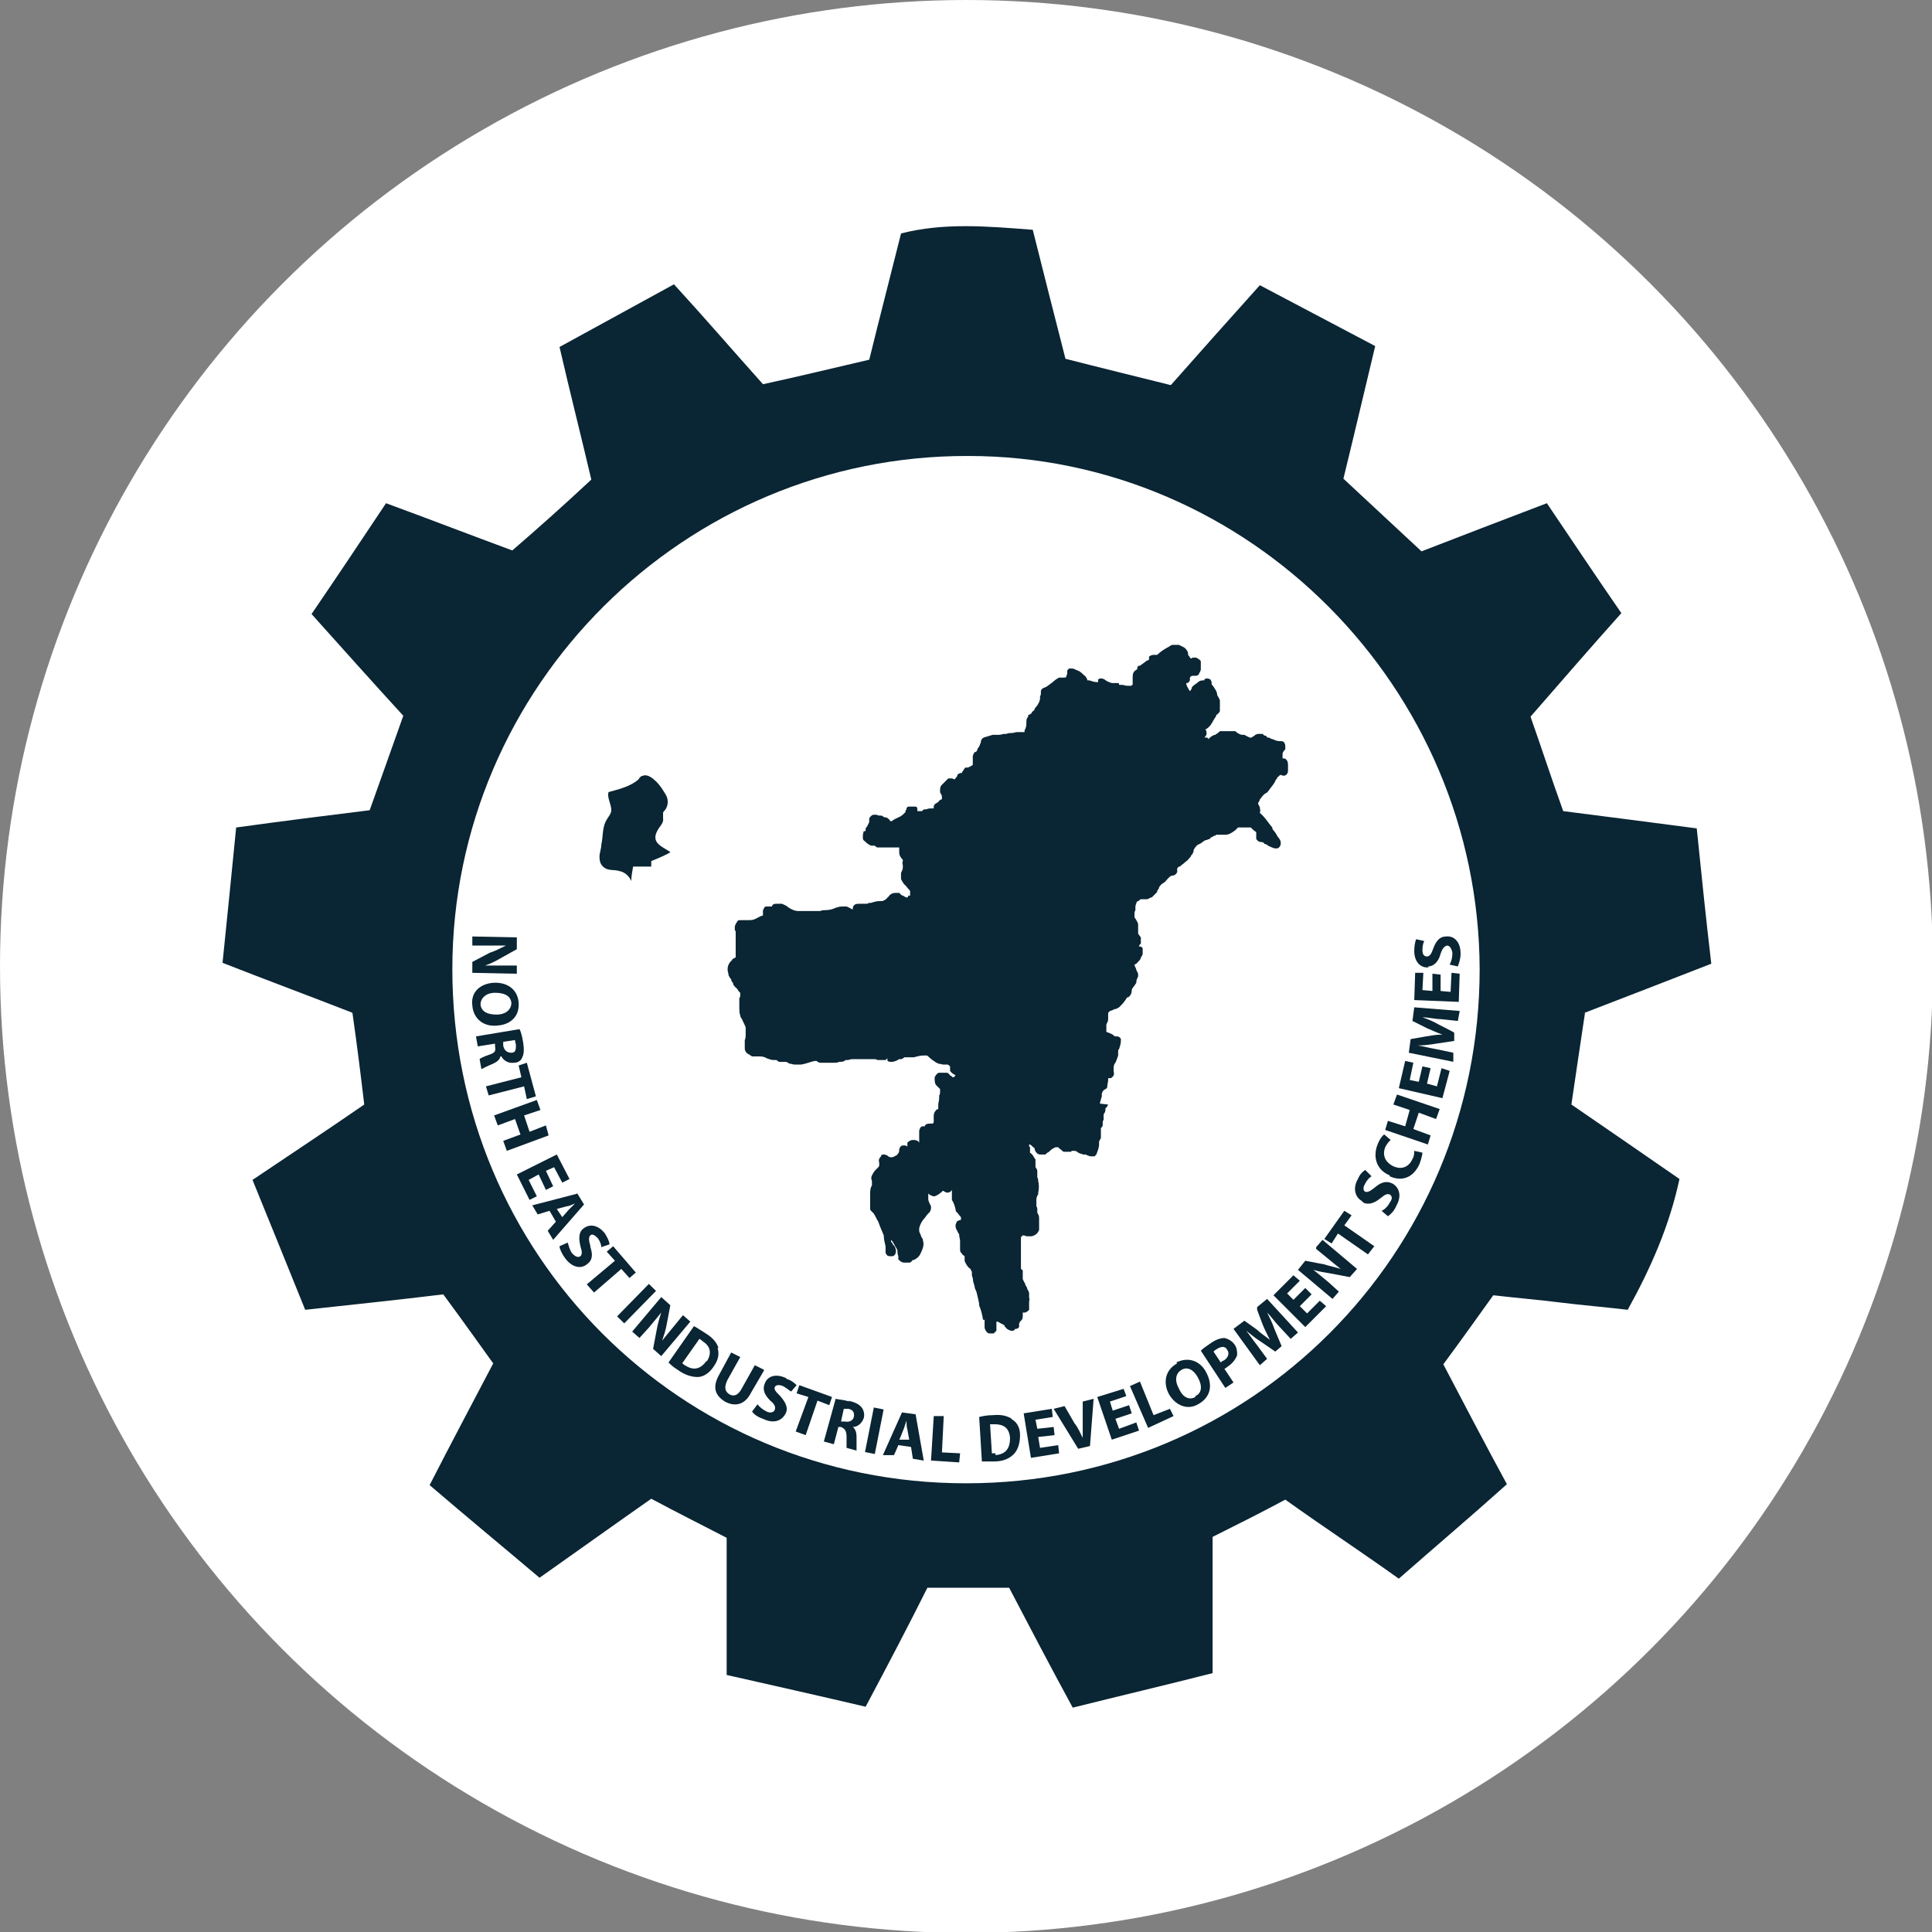
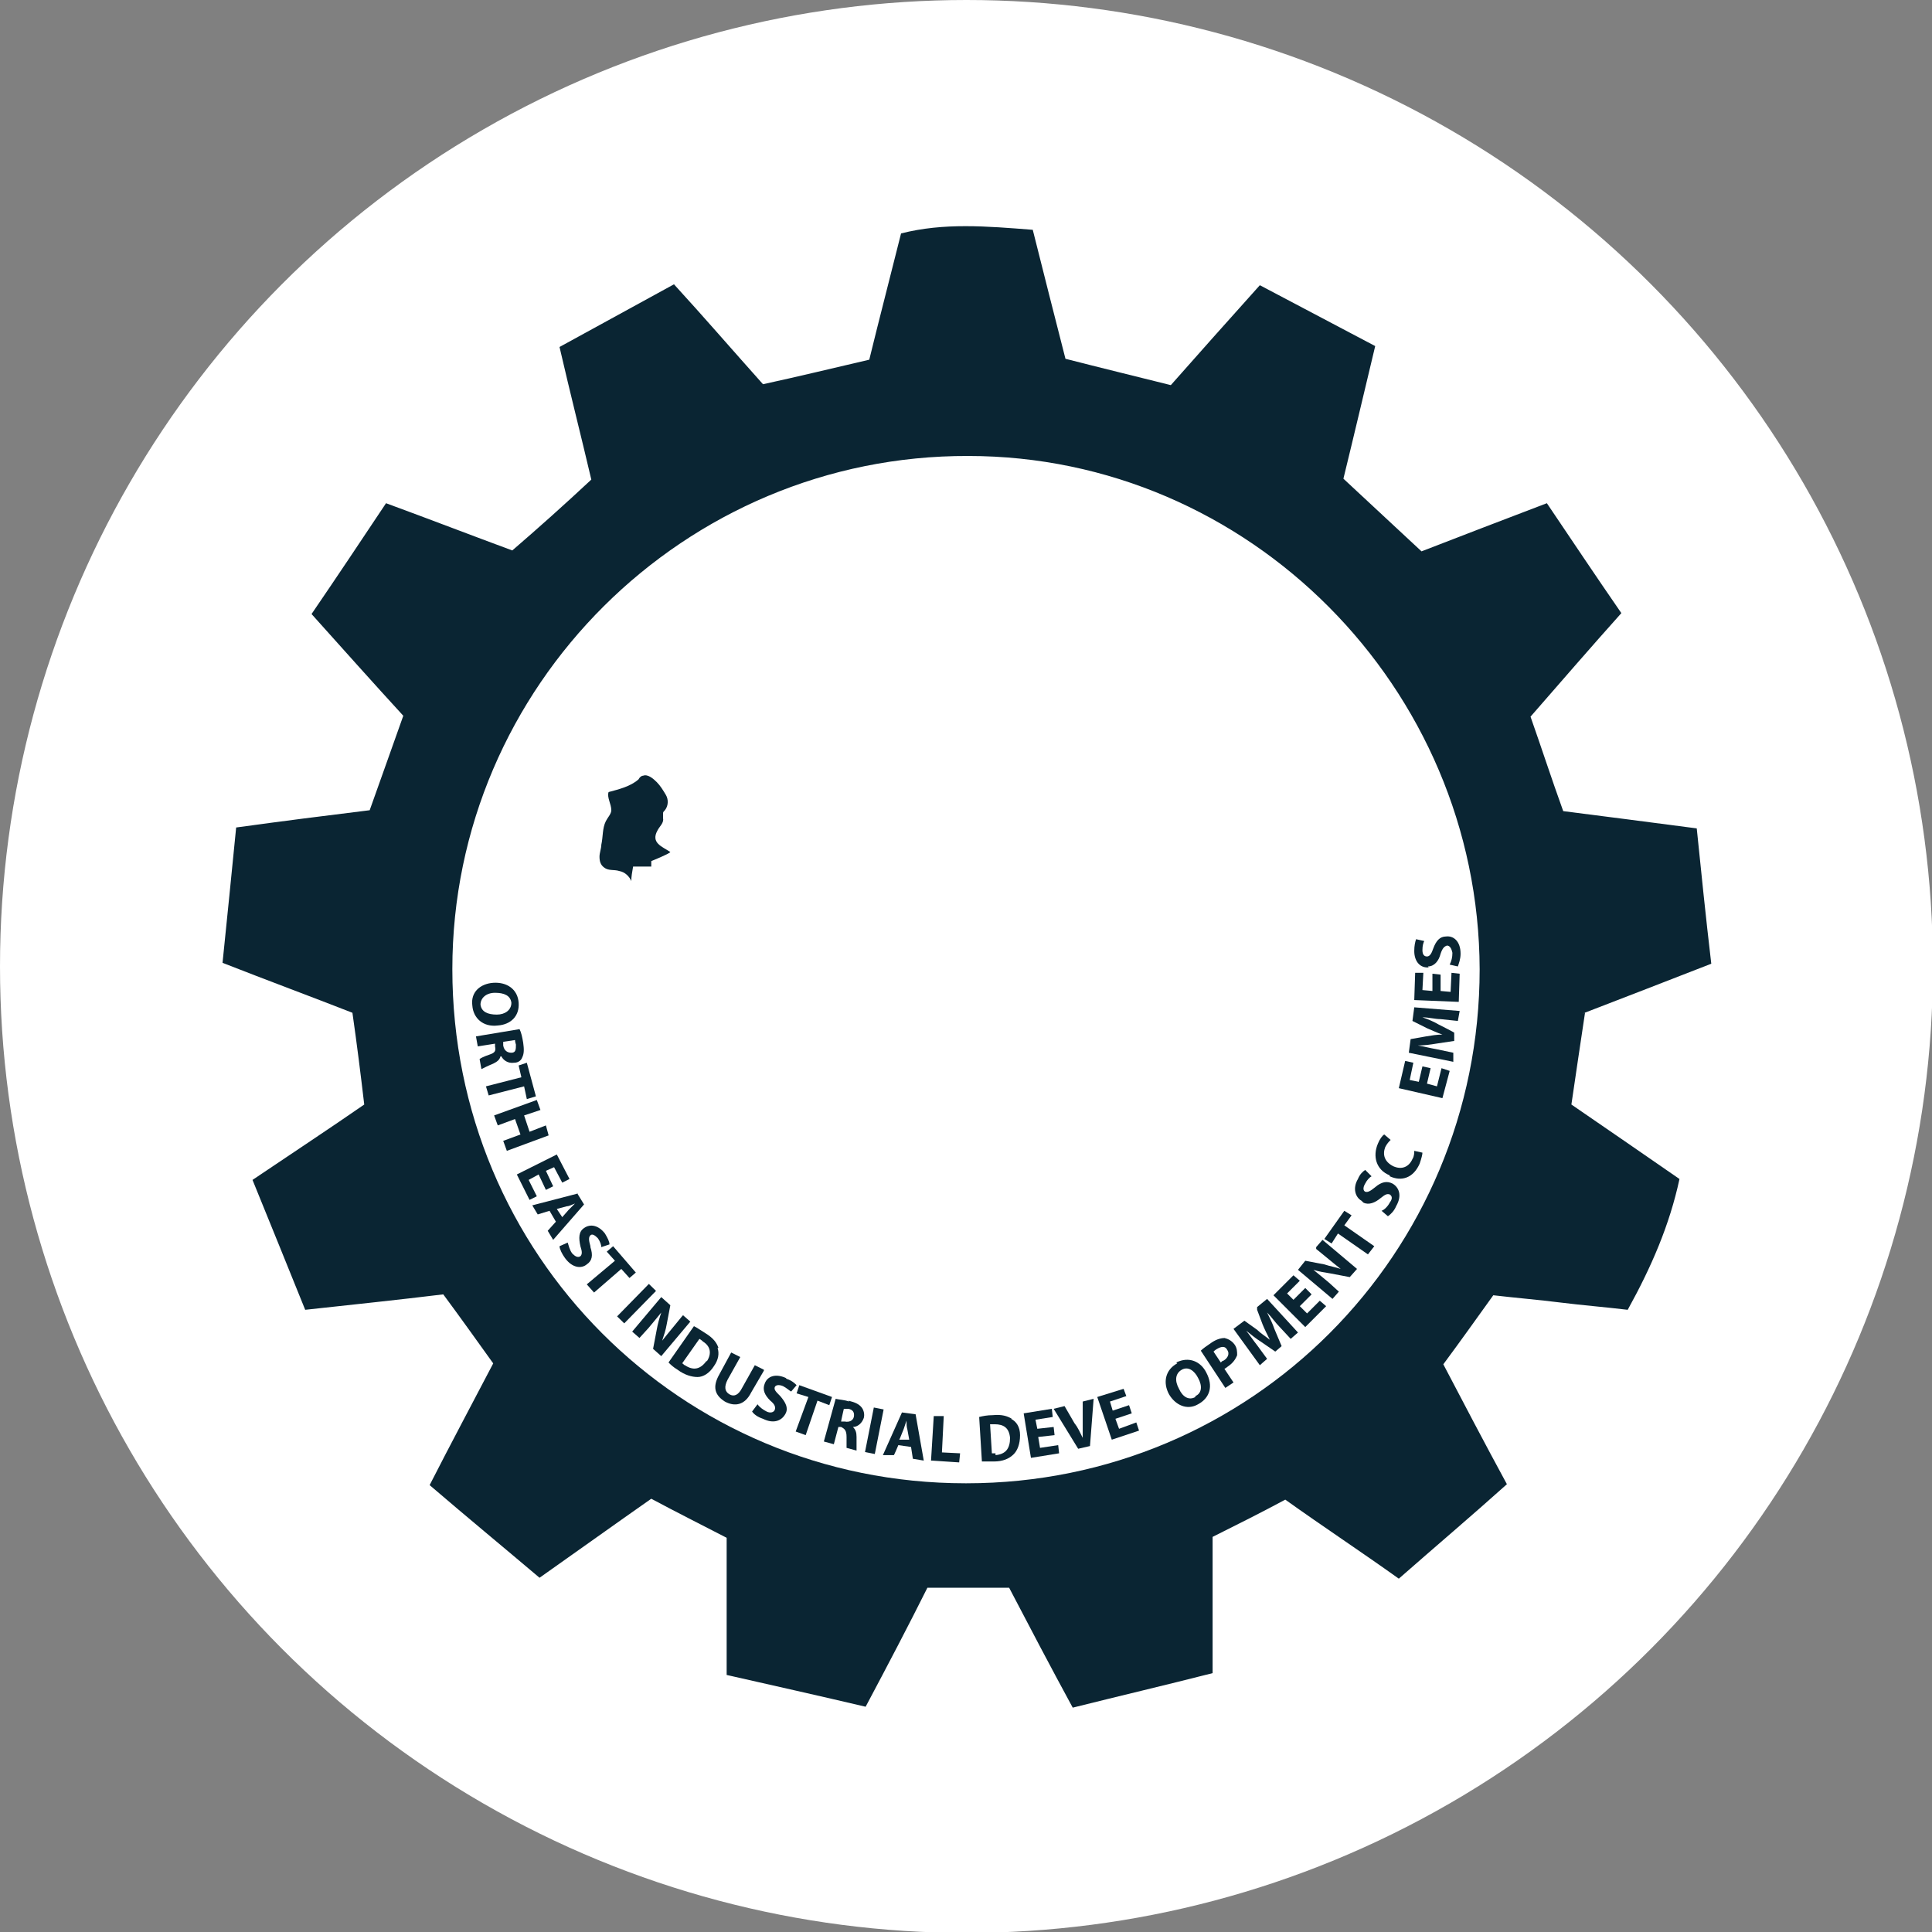
<svg xmlns="http://www.w3.org/2000/svg" id="Layer_2" version="1.1" viewBox="0 0 212.7 212.7">
  <rect x="0" y="0" width="212.7" height="212.7" fill="#808080" stroke="none" />
  <defs>
    <style>
      .st0 {
        fill: #fff;
      }

      .st1 {
        fill: #0a2533;
      }
    </style>
  </defs>
  <circle class="st0" cx="106.4" cy="106.4" r="106.4" />
  <g>
    <path class="st1" d="M174.2,111.6c4.7-1.8,9.3-3.6,14.2-5.5-.6-5.1-1.1-10-1.6-14.9-5.3-.7-10-1.3-14.7-1.9-1.3-3.6-2.4-7-3.6-10.4,3.4-3.9,6.6-7.6,10-11.4-2.9-4.2-5.5-8.1-8.2-12.1-5,1.9-9.4,3.6-13.8,5.3-3-2.8-5.7-5.3-8.6-8,1.2-4.9,2.3-9.6,3.5-14.6l-12.7-6.7c-3.6,4-6.7,7.5-9.8,11-4-1-7.7-1.9-11.6-2.9-1.2-4.7-2.4-9.4-3.6-14.2-5.1-.4-9.8-.8-14.5.4-1.2,4.8-2.4,9.4-3.5,13.9-4.3,1-8,1.9-11.7,2.7-3.4-3.8-6.5-7.4-9.8-11-4.4,2.4-8.4,4.6-12.6,6.9,1.2,5.2,2.4,9.9,3.5,14.6-3,2.8-5.8,5.3-8.7,7.8-4.6-1.7-9-3.4-13.9-5.2-2.8,4.2-5.4,8.1-8.2,12.2,3.5,3.9,6.8,7.6,10.1,11.2-1.3,3.7-2.5,7-3.7,10.4-4.9.6-9.6,1.2-14.7,1.9-.5,5.1-1,10-1.5,14.9,5.1,2,9.7,3.7,14.3,5.5.5,3.5.9,6.7,1.3,10.1-3.9,2.7-7.7,5.2-12.3,8.3,2,4.9,3.9,9.6,5.8,14.3,5.5-.6,10.3-1.1,15.2-1.7,2,2.7,3.7,5.1,5.5,7.6-2.3,4.4-4.6,8.7-7,13.4,4.2,3.6,8.2,6.9,12.1,10.2,4.4-3.1,8.3-5.9,12.3-8.7,2.8,1.5,5.4,2.8,8.3,4.3v15.1c5.3,1.2,10.2,2.3,15.3,3.5,2.5-4.7,4.7-8.9,6.8-13.1h9c2.3,4.4,4.5,8.6,7,13.2,5.2-1.3,10.3-2.5,15.4-3.8v-15c2.8-1.4,5.4-2.7,8-4.1,4.2,3,8.3,5.7,12.5,8.7,4.1-3.6,8-6.9,11.9-10.4-2.5-4.6-4.8-9-7-13.2,2-2.7,3.7-5.1,5.5-7.6,2.6.3,5,.5,7.4.8,2.4.3,4.9.5,7.4.8,2.6-4.7,4.6-9.3,5.7-14.4-4.2-2.9-8.1-5.6-11.9-8.2.5-3.5,1-6.7,1.5-10.1ZM106.3,163.3c-31.4,0-56.5-25.2-56.5-56.6,0-31.2,25.6-56.6,56.8-56.5,30.9,0,56.2,25.5,56.3,56.5,0,31.4-25.2,56.6-56.5,56.6Z" />
-     <path class="st1" d="M121.1,121.5s0,0,0-.1l.2-.7v-.3c.1-.3.2-.4.4-.5.1,0,.2-.2.2-.2,0,0,0,0,0,0,0,0,0,0,0-.1,0-.2.1-.5.1-.7,0,0,0-.1,0-.2,0,0,0,0,0,0,0,0,.1,0,.2,0,.1,0,.2,0,.2-.1,0,0,0,0,0,0,0,0,.1,0,.2-.2.1-.2,0-.4,0-.5,0,0,0,0,0-.2,0-.2,0-.5.2-.7.1-.2.2-.5.3-.8,0-.1,0-.3,0-.4h0c0-.2,0-.2.1-.3,0,0,0,0,0,0,.1-.3.2-.6.2-.9,0,0,0-.2,0-.2,0-.1-.2-.3-.4-.3,0,0-.1,0-.2,0-.1,0-.2-.1-.3-.2-.2-.1-.4-.2-.7-.3,0,0,0,0,0,0,0,0,0-.1,0-.2,0-.1,0-.2,0-.3,0,0,0,0,0-.1,0,0,0-.1,0-.2.1-.2.2-.4.2-.6,0-.2,0-.5,0-.7,0,0,.1-.1.2-.2.1,0,.3-.1.5-.2.2,0,.3-.1.5-.2,0,0,0,0,.1-.1,0,0,.1-.1.2-.2.2-.2.4-.5.6-.8,0,0,0,0,.1,0,.3-.2.4-.5.4-.8,0-.2.2-.3.5-.8,0,0,0,0,0-.1,0-.2.1-.4.2-.6,0,0,0-.1,0-.2,0-.2-.1-.3-.2-.5,0-.2-.2-.4-.2-.6,0,0,0,0,0,0h0s0,0,0,0c0,0,0,0,.2-.1.2-.2.4-.4.5-.6,0,0,0,0,0-.1.1-.1.2-.3.2-.4h0c0-.2,0-.5,0-.6,0,0,0,0,0,0-.1-.2-.3-.2-.4-.2h0s0,0,0,0c0,0,0,0,0,0,0,0,0-.2.2-.3h0c0-.2,0-.3,0-.5v-.2c-.1-.1-.2-.3-.3-.4,0,0,0-.1,0-.2,0-.3,0-.5,0-.7,0,0,0,0,0-.1,0-.2-.1-.3-.2-.5,0,0-.1-.2-.2-.3h0c0-.2,0-.3,0-.5h0c0-.1.1-.3.1-.3,0,0,0-.1,0-.2,0-.2,0-.4.1-.5,0,0,0,0,0-.1,0,0,.1-.2.2-.2.1,0,.2-.2.3-.2h0s0,0,0,0c0,0,0,0,0,0,0,0,.2,0,.3,0,0,0,.1,0,.2,0,.2,0,.3,0,.4-.1,0,0,.1,0,.2-.1,0,0,0,0,.1,0,.2-.2.4-.4.6-.6,0,0,0,0,0-.1,0-.1.2-.2.2-.4.1-.2.3-.4.5-.5.2-.1.3-.3.5-.5.2-.2.3-.3.5-.3.1,0,.4-.1.5-.4,0,0,0,0,0-.1v-.3c0,0,.1-.1.1-.1,0,0,0,0,.1-.1h.1c.2-.2.4-.3.6-.5.3-.2.4-.4.6-.6,0-.1.1-.2.2-.3,0,0,0-.1.1-.2,0,0,0,0,0-.1,0,0,0-.1,0-.1.2-.4.4-.6.7-.7.2-.1.4-.3.6-.4,0,0,.2,0,.3-.1.1,0,.2,0,.3-.2.1,0,.2-.1.4-.2h.1c0,0,.1-.1.1-.1h0c.2,0,.4,0,.6,0h0c0,0,.1,0,.2,0,0,0,.1,0,.2,0,.4,0,.7-.2,1.1-.5,0,0,0,0,.1-.1l.2-.2h0c0,0,0,0,0,0h.3c.3,0,.6,0,.9,0,0,0,0,0,.1,0h.1c.2.2.4.4.6.5,0,0,0,.1,0,.2,0,.1,0,.3,0,.5,0,.1.1.2.2.3,0,0,.2.1.3.1.1,0,.3,0,.4.2.1,0,.3.1.4.2h0c.2.1.4.2.7.3,0,0,0,0,0,0,0,0,0,0,.1,0,0,0,0,0,0,0,0,0,.1,0,.2,0,.2,0,.4-.3.4-.5,0-.2,0-.4-.2-.6h0c0-.1-.2-.2-.2-.3-.1-.2-.3-.5-.5-.7h0c0-.2-.1-.3-.2-.4-.4-.5-.7-1-1.2-1.4,0-.1.1-.3,0-.5,0,0,0,0,0-.1,0,0,0,0,0,0,0,0,0-.1-.1-.2,0,0,0-.1-.1-.2h0c0,0,0,0,0,0,0-.2.2-.3.2-.5,0,0,0,0,0,0,0,0,0,0,.1-.1h0c.2-.3.4-.5.6-.6.1,0,.2-.2.3-.3.2-.3.5-.6.7-1,0-.1.1-.2.2-.3h0c0,0,0-.1,0-.1,0,0,.2-.1.2-.2,0,0,.1,0,.2-.1h0c0,0,.2.1.3.1s0,0,.1,0c.4-.1.4-.5.4-.6v-.2s0,0,0,0c0-.2,0-.3,0-.4,0-.3-.1-.6-.4-.7,0,0,0,0,0,0,0,0,0,0,0,0h0c0,0-.1,0-.2,0,0,0,0-.2,0-.3h0c0-.1,0-.1,0-.2,0-.2.2-.4.3-.5,0,0,0-.2,0-.3,0-.1,0-.3-.1-.4,0-.1-.2-.2-.3-.2-.3,0-.6,0-.9-.2-.2,0-.3-.1-.5-.2h-.2c0-.1-.1-.2-.2-.2-.1,0-.2-.1-.3-.2-.1,0-.2,0-.3,0-.2,0-.3,0-.5.1,0,0,0,0-.1.1,0,0-.2.1-.3.2,0,0,0,0-.1,0s0,0-.1,0c0,0,0,0,0,0,0,0-.1,0-.2-.1,0,0,0,0,0,0-.1,0-.2-.1-.4-.2,0,0,0,0,0,0,0,0,0,0-.1,0h-.2c0,0,0,0,0,0q-.4-.1-.7-.4s0,0-.1,0h0s0,0-.1,0c0,0-.1,0-.2,0-.2,0-.4,0-.7,0s-.3,0-.4,0c0,0-.1,0-.2,0,0,0,0,0,0,0,0,0,0,0-.1.1-.1.1-.3.2-.4.3-.2,0-.5.2-.7.4,0,0,0,0,0,.1,0,0,0,0,0,0,0,0,0,0,0,0h0c0,0-.1-.1-.2-.2,0,0-.2,0-.3,0,0,0,0,0,0,0,.2-.2.3-.4.2-.7,0,0,0-.1-.1-.2h0c.3-.1.5-.4.6-.5,0,0,.1-.2.2-.3,0,0,0-.1.1-.2.1-.2.2-.3.3-.5,0,0,0,0,0-.1,0,0,0,0,0,0,.1,0,.3-.2.4-.4,0,0,0,0,0,0h0c0-.2,0-.2,0-.3,0-.2,0-.4,0-.6,0,0,0,0,0,0,0,0,0-.1,0-.2,0-.1,0-.2-.1-.3,0,0,0-.1-.1-.2,0,0,0,0,0,0,0,0-.1-.2-.1-.2,0-.4-.3-.7-.4-.9,0,0-.1-.2-.2-.2h0c0,0,0-.1,0-.1,0-.1,0-.3-.1-.4,0-.1-.2-.2-.4-.2s0,0,0,0c-.1,0-.2,0-.3.1h0s0,.1,0,.1c-.2,0-.5,0-.7.2-.2.2-.5.3-.7.6,0,0,0,0,0,0,0,0,0,0,0,.1,0,0-.1.2-.2.3,0,0,0,0,0,0-.1-.2-.3-.4-.4-.8,0,0,0,0,0-.1,0,0,0,0,0,0h.1c.1,0,.2-.1.3-.3h0c0-.1,0-.3,0-.3,0,0,.1-.2.3-.2,0,0,.1,0,.2,0h0s.1,0,.1,0h0c.1,0,.3,0,.4-.2,0-.1.2-.3.2-.5,0,0,0,0,0-.1,0-.3,0-.4,0-.7,0-.1,0-.2-.2-.3,0,0-.2-.2-.4-.2s-.2,0-.3,0c0,0,0,0,0,0,0,0,0,0,0,0h0c0,0-.1.1-.2.1-.1-.1-.2-.3-.3-.4,0,0,0,0,0-.1,0,0,0,0,0,0,0-.3-.2-.5-.4-.7,0,0,0,0,0,0-.2-.1-.4-.2-.6-.3-.1,0-.2,0-.4,0s-.2,0-.3,0h0c-.1,0-.3.1-.4.2-.4.2-.9.5-1.3.9,0,0,0,0-.1,0h0c0,0-.2,0-.3,0,0,0-.3,0-.5.2,0,0,0,0,0,.1,0,0,0,.1,0,.2,0,0,0,0-.1.1-.2,0-.3.2-.5.3h0c-.1.1-.3.2-.4.3h-.2c0,.1-.1.2-.1.2v.2c-.1,0-.3.2-.3.2-.2.2-.2.5-.2.7,0,.1,0,.2,0,.3h0c0,.2,0,.3,0,.5,0,0,0,0,0,0,0,0,0,0-.1,0h0c0,0,0,.1,0,.1,0,0,0,0-.1,0,0,0-.1,0-.1,0,0,0-.1,0-.2,0,0,0,0,0-.1,0-.2,0-.4-.1-.6-.1h0s-.1,0-.1,0c0,0-.1,0-.2,0,0,0,0,0,0-.1h0c0,0,0-.1-.1-.1-.1,0-.2,0-.4,0s-.2,0-.3,0h0c-.3-.1-.6-.2-.8-.4,0,0,0,0,0,0,0,0-.1,0-.2-.1,0,0-.2,0-.2,0s0,0,0,0h0c-.1,0-.3,0-.3.2h0c0,0,0,.1,0,.2,0,0,0,0-.1,0-.3,0-.6-.1-.9-.2h-.2c0,0,0-.1,0-.1h0c-.1-.2-.2-.4-.4-.5-.2-.2-.4-.4-.7-.5-.1,0-.3-.2-.6-.2h0c-.1,0-.2,0-.3,0h0s0,0,0,0c0,0-.1.1-.2.2,0,0,0,.1,0,.2,0,.1,0,.3-.1.4,0,.1,0,.2-.2.2,0,0-.2,0-.3,0h-.1c0,0-.1,0-.2,0-.2.1-.5.3-.7.5-.3.2-.6.5-.9.6,0,0-.1,0-.2.1,0,0,0,0,0,0,0,0-.2.1-.2.3h0c0,.3,0,.4-.1.6,0,.1,0,.2,0,.3h0c-.1.4-.3.7-.5.9,0,0-.1.1-.1.2,0,.1-.2.2-.3.3h0c0,.2-.2.2-.3.3h-.1c0,.1,0,.2,0,.2-.2.2-.2.4-.2.6,0,.3,0,.6-.2.9,0,0,0,.1,0,.2-.1,0-.2,0-.3,0-.2,0-.4,0-.5,0-.2,0-.4.1-.6.1s0,0,0,0c0,0,0,0,0,0-.2,0-.4,0-.6.1h0c0,0-.1,0-.2,0-.2,0-.4.1-.6.1h0c0,0-.1,0-.2,0s-.2,0-.2,0c0,0-.2,0-.3,0h0c-.3.1-.7.2-1,.3,0,0,0,0,0,0-.2.1-.3.3-.3.4,0,.1,0,.2-.1.3,0,.2-.2.4-.3.6,0,.2-.1.2-.2.3,0,0,0,0-.1,0h0c-.1.2-.2.3-.2.5,0,0,0,0,0,.1h0c0,.2,0,.3,0,.5,0,0,0,.2,0,.3-.2.2-.4.2-.5.3,0,0-.2,0-.2,0h0c0,0-.2,0-.2.1h0c0,0-.2.3-.2.3,0,0-.1.1-.1.2,0,0,0,0,0,0,0,0,0,0,0,0,0,0,0,0,0,0h0c-.1,0-.3,0-.5.2,0,0,0,0,0,0,0,0,0,0,0,.1,0,.1-.2.2-.2.3,0,0,0,0-.1.1,0,0,0,0,0,0h0c-.1,0-.2-.1-.3-.1s-.2,0-.3,0c0,0,0,0-.1,0l-.2.2c-.2.2-.4.4-.5.5-.2.2-.2.4-.2.6,0,0,0,0,0,.1h0c0,0,0,.1,0,.1,0,.1.2.3.2.5,0,.1,0,.2,0,.3,0,0,0,0,0,0,0,0,0,0,0,0-.1,0-.3.1-.4.3,0,0-.2.1-.3.2h-.1c0,.1,0,.2-.1.2h0c0,0,0,.1,0,.2,0,0,0,.1,0,.1,0,0,0,0,0,0,0,0-.1,0-.2,0,0,0,0,0,0,0-.2,0-.4,0-.6.1,0,0-.1,0-.2,0-.1,0-.2.1-.3.2,0,0-.2,0-.3,0s-.1,0-.2,0c0,0,0-.1,0-.2h0c0-.2-.1-.3-.2-.3-.1,0-.3,0-.4,0s-.3,0-.4,0c0,0-.1,0-.2.2h0c0,.1,0,.2-.1.2,0,0,0,0,0,.1,0,0,0,0,0,.1,0,0,0,0,0,0h0c-.2.2-.4.4-.6.5-.4.2-.7.3-.9.5,0,0,0,0,0,0h0s0,0,0,0c-.1,0-.2,0-.2,0,0,0,0,0,0,0,0-.1-.2-.3-.4-.4,0,0,0,0,0,0,0,0,0,0-.1,0-.1,0-.3-.1-.4-.2-.2,0-.4,0-.6-.1,0,0-.1,0-.2,0,0,0,0,0-.1,0-.2,0-.4.2-.5.4,0,0,0,.1,0,.2,0,0,0,.2,0,.2,0,0,0,0,0,0-.1.2-.2.5-.4.7v.3c-.1,0-.2,0-.2,0,0,0-.1.3-.1.5,0,0,0,0,0,.1h0c0,0,0,.1,0,.2,0,0,0,.2.2.3.1.1.3.3.5.4,0,0,.2.1.2.1h0s0,0,.2,0,0,0,.1,0h.1s0,0,0,0c0,0,.2.2.3.2,0,0,0,0,0,0,0,0,.2,0,.3,0s.2,0,.3,0c0,0,.2,0,.3,0,.2,0,.5,0,.7,0,0,0,0,0,0,0,.1,0,.3,0,.4,0s.2,0,.2,0c0,0,.2,0,.2,0,0,0,0,0,0,0,0,0,0,0,0,0,0,.1,0,.3,0,.4h0c0,.2,0,.5.2.7,0,.1.2.2.2.3,0,0,0,0,0,0,0,0,0,0,0,.1-.1.2,0,.4,0,.5,0,0,0,.1,0,.2,0,.2-.1.4-.2.6,0,.2,0,.4,0,.6,0,.2.2.4.3.6,0,0,.2.2.3.3.1.2.3.3.4.5,0,0,0,0,0,0,0,0,0,0,0,0,0,0,0,.1,0,.2,0,0,0,.1,0,.2,0,0,0,0,0,.1,0,0,0,0,0,0,0,0,0,0,0,0h-.2c0,.2-.1.2-.2.2,0,0,0,0,0,0-.1,0-.2-.1-.4-.2,0,0-.1,0-.2-.1h0c0,0-.1-.1-.2-.2-.1,0-.3,0-.4,0-.3,0-.5.1-.7.3,0,0-.1.2-.2.2,0,.1-.2.2-.3.3,0,0-.1,0-.2.1h0s0,0,0,0c-.1,0-.2,0-.3,0-.4,0-.7.1-1,.2-.2,0-.3,0-.4.1h0c-.2,0-.3,0-.5,0-.1,0-.2,0-.3,0,0,0-.1,0-.2,0-.3,0-.5.1-.6.4,0,0,0,0,0,.1,0,0,0,0,0,.1,0,0,0,0-.1,0,0,0,0,0,0,0s0,0,0,0c-.2-.1-.3-.2-.6-.3,0,0,0,0,0,0h0c0,0-.1,0-.2,0,0,0-.1,0-.2,0-.2,0-.4,0-.6.1,0,0,0,0,0,0,0,0,0,0-.1,0-.4.2-.8.3-1.2.3h0c-.2,0-.4,0-.6.1-.2,0-.4,0-.6,0-.1,0-.3,0-.4,0-.2,0-.3,0-.5,0,0,0-.2,0-.2,0s-.1,0-.2,0c0,0-.1,0-.2,0,0,0-.2,0-.3,0-.4,0-.8-.2-1.1-.4-.2-.2-.5-.3-.7-.4,0,0-.1,0-.2,0s0,0,0,0c0,0-.1,0-.2,0-.1,0-.2,0-.3,0,0,0,0,0,0,0-.2,0-.4.1-.4.3,0,0,0,0,0,0-.1,0-.2,0-.3,0,0,0-.1,0-.2,0h-.1s0,0,0,0c-.1,0-.2,0-.3.2,0,0,0,0,0,0,0,0,0,.1-.1.2,0,.1,0,.2,0,.4,0,0,0,.1,0,.2-.2,0-.5.2-.7.3-.4.2-.5.2-.9.2s-.1,0-.2,0h-.1c-.1,0-.3,0-.4,0h0c0,0-.2,0-.2,0,0,0,0,0,0,0-.1,0-.2,0-.3.1h0c-.1.2-.3.4-.3.7,0,0,0,.1,0,.2,0,0,0,.2.1.2,0,0,0,0,0,.1v.2c0,.1,0,.3,0,.4,0,0,0,.2,0,.3,0,0,0,.2,0,.3,0,0,0,.1,0,.2,0,.4,0,.7,0,1.1,0,0,0,0,0,.1h0c0,.1,0,.2,0,.2,0,0,0,0-.2.1,0,0-.2.1-.2.2,0,0-.1.1-.2.2-.4.5-.3,1-.2,1.3h0c0,.1,0,.2.1.3,0,.1.1.2.2.3h0c0,.2.1.3.2.4,0,.3.3.5.5.7,0,0,0,0,0,0,0,0,0,0,0,0,0,.1.2.3.3.4,0,0,0,0,0,0,0,0,0,0,0,0,0,0,0,.2,0,.3,0,0,0,.2-.1.3,0,0,0,.1,0,.2,0,0,0,0,0,.1,0,.1,0,.2,0,.3,0,.1,0,.3,0,.4,0,.3,0,.6.1.9,0,.1.1.3.2.4.1.3.3.6.4.9,0,0,0,0,0,0,0,0,0,.1,0,.2,0,0,0,.1,0,.2,0,.1,0,.3,0,.4,0,.2,0,.4-.1.6,0,0,0,.1,0,.2,0,.1,0,.3,0,.5,0,0,0,.1,0,.2,0,0,0,0,0,0,0,.1,0,.3.2.5,0,0,0,0,.1.1,0,0,0,0,0,0,.1,0,.3.2.5.3,0,0,0,0,.1,0s0,0,0,0h0s0,0,.2,0c.1,0,.3,0,.4,0,.3,0,.6,0,.9.2.3.1.5.2.8.2,0,0,0,0,.1,0,0,0,0,0,.1,0,0,0,.1,0,.1,0,0,0,.2.2.3.2.1,0,.2,0,.4,0,0,0,0,0,0,0,0,0,.2,0,.3,0,0,0,0,0,0,0,.1,0,.3.1.4.2,0,0,0,0,.1,0,.1,0,.3.1.5.1s0,0,0,0c.2,0,.3,0,.4,0,0,0,0,0,.1,0,0,0,.1,0,.2,0,0,0,0,0,0,0,.6-.1,1-.3,1.5-.4,0,0,.1,0,.2,0,0,0,0,0,0,0,0,0,0,0,0,0,.1.1.3.2.4.2s0,0,.1,0c0,0,0,0,.1,0h0s0,0,.1,0c0,0,.1,0,.2,0,0,0,.1,0,.2,0s.1,0,.1,0c.1,0,.2,0,.3,0s.2,0,.4,0c.2,0,.4,0,.6-.1.2,0,.5,0,.7-.2,0,0,.1,0,.2,0,.2,0,.3-.1.5-.1.1,0,.3,0,.4,0,0,0,0,0,0,0,.2,0,.3,0,.5,0,0,0,0,0,.1,0,0,0,.1,0,.1,0,.1,0,.3,0,.4,0,.2,0,.4,0,.5,0h0c.1,0,.2,0,.3,0,.2,0,.4,0,.5.1,0,0,0,0,.1,0,.1,0,.2,0,.3,0,.1,0,.2,0,.4,0,0,0,0,0,.1,0h0c0,0,.1-.1.2-.2,0,0,0,0,0,0,0,0,0,0,0,0,0,0,0,.1,0,.2,0,.2.3.2.5.2s0,0,0,0c0,0,.2,0,.4-.1.1,0,.2-.1.4-.2,0,0,.1,0,.2,0,.2,0,.3-.2.4-.2,0,0,0,0,.1,0,0,0,0,0,.1,0,.2,0,.4,0,.6,0h.2c.4-.1.7-.2,1.1-.2,0,0,.2,0,.2,0,0,0,0,0,0,0,0,0,0,0,.1,0s0,0,0,0c.1,0,.2.1.3.2.2.2.5.4.8.6,0,0,.1,0,.2.1.2,0,.4.1.6.1s.1,0,.2,0h0s0,0,0,0c0,0,0,0,.1,0,0,0,0,0,.1,0,.1,0,.2.1.3.2h0c0,.1,0,.2,0,.4,0,.2.2.3.3.4,0,0,.2.1.3.2h0c0,0-.1.1-.2.2,0,0,0,0-.1,0h0s0,0,0,0c0,0-.2-.2-.3-.2,0,0,0,0,0,0,0,0-.1-.2-.3-.3,0,0-.1,0-.2,0-.1,0-.2,0-.3,0-.2,0-.3,0-.4,0-.2,0-.4.3-.5.5,0,.4,0,.7.2.9,0,0,.1.1.2.2,0,0,0,0,.1.1,0,0,0,0,.1.1,0,0,0,.2,0,.2,0,.2,0,.4-.1.5,0,0,0,.2,0,.2,0,0,0,0,0,.1,0,.3-.1.5-.1.7,0,.2,0,.3,0,.5,0,0,0,0,0,0,0,0-.2,0-.3.2-.2.2-.2.5-.2.6,0,.2,0,.4,0,.6,0,0,0,0,0,0,0,0,0,.1-.1.2,0,0,0,0,0,0h0s-.1,0-.1,0c0,0-.1,0-.2,0,0,0,0,0,0,0-.2,0-.5,0-.6.3,0,0,0,0,0,0h0c0,0,0,0,0,0,0,0-.1,0-.2,0-.1,0-.2,0-.3.2,0,0-.1.2-.1.3,0,.2,0,.3,0,.5,0,0,0,.1,0,.2h0c0,0,0,.1,0,.2h0c0,.1,0,.2,0,.2,0,.2,0,.4,0,.6,0,0,0,0,0,0,0,0,0-.1,0-.2h0c0-.1,0-.2,0-.2-.1-.2-.3-.3-.6-.3,0,0,0,0-.1,0-.2,0-.4.1-.6.3,0,0,0,.1,0,.2h0c0,.1,0,.1,0,.2,0,0,0,0,0,0,0,0-.1,0-.2-.1h0c0,0-.1,0-.2,0-.1,0-.3,0-.4.2,0,0,0,0,0,0,0,0,0,0-.1.2,0,0,0,.2,0,.2h0c0,.2-.2.4-.3.5-.1,0-.3.2-.5.2-.2,0-.3,0-.4-.1,0,0,0,0,0,0,0,0-.2-.2-.5-.2,0,0,0,0,0,0-.1,0-.3,0-.3.2-.2.2-.3.4-.2.7h0c0,.1,0,.2,0,.3,0,0,0,0,0,0h0c0,0,0,.1-.1.2-.1.1-.2.2-.3.3-.2.2-.3.4-.4.6-.1.2-.1.4,0,.6,0,0,0,0,0,0,0,0,0,.1,0,.2,0,0,0,0,0,.1,0,0,0,.1,0,.2-.2.3-.2.7-.2,1,0,.2,0,.3,0,.4,0,0,0,.2,0,.3v.2c0,0,0,0,0,0,0,0,0,.3,0,.5,0,0,0,.1,0,.2h0s0,.1.1.2c0,0,.2.2.3.3h0c.2.3.3.6.5.9h0c.2.6.4,1,.6,1.5,0,.4.1.8.2,1.2,0,0,0,.1,0,.2,0,0,0,.2,0,.2h0c0,.1,0,.2,0,.3,0,0,0,0,0,0,0,0,0,.1.1.2.1.2.3.2.5.2s0,0,.1,0c.2,0,.3-.1.4-.3,0-.1.1-.3,0-.5,0-.2-.2-.4-.3-.5,0-.1-.1-.2-.2-.3,0,0,0-.2,0-.2.1.1.2.2.3.4.1.2.2.4.3.5,0,0,0,.1.1.2,0,.2,0,.4.1.7,0,0,0,0,0,0,0,.1,0,.2,0,.3,0,0,0,0,0,0,0,.1.2.2.3.3,0,0,.2.1.3.1h.1c0,0,.2,0,.3,0h0s0,0,.1,0h0c.2,0,.3,0,.4-.2,0,0,.1-.1.2-.1h0c0,0,.1,0,.2-.1.2-.1.4-.3.5-.5.1-.2.2-.4.3-.7.1-.3.1-.6,0-.9,0,0,0-.2-.1-.2,0,0,0-.1-.1-.2,0-.2-.2-.4-.2-.6,0,0,0-.1,0-.3.1-.4.3-.8.6-1.1.1-.1.2-.3.3-.4,0,0,.1-.1.2-.2.1-.1.2-.3.2-.5,0,0,0-.1,0-.2-.2-.4-.2-.4-.3-.7h0c0-.2,0-.3,0-.4,0,0,0-.2,0-.3,0,0,0,0,0,0,.2.2.5.3.6.3s0,0,.1,0c0,0,0,0,0,0,.3-.1.6-.3.9-.6,0,0,.1,0,.2.1,0,0,.2.1.3.1.2,0,.4-.1.5-.3h0c0,0,0-.1,0-.1,0,0,0,0,0,0,0,0,0,0,0,.2,0,0,0,.1,0,.2,0,0,0,.1,0,.2h0c0,.2,0,.2,0,.3v.3c.2.3.3.6.4,1,0,.1,0,.2.1.3,0,0,0,0,0,0,0,0,0,.1.1.1,0,0,0,0,0,0,0,0,0,0,0,0,.1.1.2.3.4.5,0,0,0,0,0,.1s0,0,0,.1c0,0,0,0,0,.1,0,0-.2,0-.3.1-.1,0-.2.1-.2.2h0c0,0-.1.2-.1.3,0,.3.1.5.2.6,0,.1.1.2.2.4h0c0,.3.1.5.1.7,0,0,0,0,0,.1,0,.2,0,.5,0,.7h0c0,.1,0,.2,0,.2,0,0,0,0,0,0,0,0,0,.2.1.3,0,0,0,0,.1.1,0,.1.2.2.3.3,0,0,0,0,0,.1,0,0,0,.1,0,.2,0,0,0,.1,0,.2.1.3.3.6.5.8,0,0,.1,0,.2.2,0,0,0,.1.1.2v.2c0,.2,0,.3.1.5,0,.3.1.6.2.9,0,.2.1.4.2.6.1.4.2.8.3,1.3,0,0,0,0,0,0v.2c.2.5.3.9.4,1.4,0,0,0,.1,0,.1,0,0,0,0,0,0,0,0,0,.1.1.1,0,0,0,0,.1,0,0,0,0,0,0,0,0,.2,0,.4,0,.6,0,0,0,0,0,0,0,0,0,.1,0,.2,0,.2.1.4.3.6.1.1.2.1.3.1h0s0,0,.1,0c0,0,.2,0,.3,0h0c.1-.1.2-.2.3-.3,0,0,0,0,0-.2,0-.2,0-.4,0-.6,0,0,0,0,0,0,0,0,0-.1,0-.2,0,0,0,0,.1,0,.1,0,.2.1.4.2.1,0,.3.2.4.2,0,0,0,0,0,0h0c0,.1,0,.2.1.2h0c.1.2.3.3.6.4,0,0,0,0,0,0,0,0,.1,0,.2,0,.2,0,.2-.2.3-.2,0,0,0,0,0,0,.2,0,.4-.1.4-.3h0c0,0,0-.2,0-.3,0,0,0,0,0,0,0,0,0,0,.1-.2,0,0,.1-.1.2-.2,0,0,.1-.2.1-.3h0c0-.2,0-.3,0-.5,0,0,0,0,0,0,0,0,0,0,.2,0,.2,0,.4-.2.5-.3,0,0,0-.2,0-.3,0,0,0,0,0,0,0,0,0,0,0-.1,0,0,0,0,0-.1,0,0,0,0,0,0v-.2c0,0,0-.2,0-.2,0,0,0,0,0,0,0-.1.1-.3,0-.4,0,0,0-.2,0-.3,0,0,0-.1,0-.2,0-.2-.1-.3-.2-.5,0-.1-.1-.3-.2-.4,0-.2-.2-.4-.3-.7,0,0,0-.1,0-.2,0-.1,0-.3,0-.5,0,0,0-.1,0-.2,0,0,0-.1-.2-.2,0,0,0,0,0-.2,0,0,0-.1,0-.2,0,0,0-.1,0-.2,0-.2,0-.4,0-.6,0-.3,0-.6,0-.9,0-.2,0-.3,0-.5v-.3c0-.2,0-.4,0-.6,0,0,0,0,0,0,0,0,.1-.1.2-.2,0,0,0,0,0,0h0c.1,0,.2,0,.4.1,0,0,.2,0,.3,0s.2,0,.3,0h0c.3-.1.6-.2.8-.7,0,0,0,0,0-.1h0c0,0,0,0,0-.1,0,0,0-.1,0-.2,0-.1,0-.2,0-.3,0,0,0-.2,0-.3,0,0,0,0,0-.1,0,0,0-.1,0-.2,0-.3-.1-.4-.2-.6,0,0,0,0,0,0,0,0,0-.2,0-.3,0,0,0,0,0-.1,0,0,0-.2-.1-.3,0,0,0,0,0-.1,0-.2,0-.5,0-.6,0-.3.1-.5.2-.6,0,0,0-.1,0-.2,0,0,0,0,0,0,0,0,0,0,0,0,.1-.4.1-.9,0-1.3,0-.1,0-.2-.1-.4,0,0,0,0,0-.1,0,0,0,0,0-.1,0,0,0,0,0-.1,0-.1,0-.2,0-.4,0-.1-.1-.3-.2-.4,0,0,0,0,0,0,0,0,0-.2,0-.4,0,0,0,0,0-.1v-.4c0,0-.1,0-.1-.1-.2-.3-.2-.4-.5-.6,0,0,0-.1,0-.2,0,0,0-.1,0-.2,0,0,0-.1,0-.2,0,0,0,0-.1-.1,0,0,0-.1,0-.2,0,0,0,0,0,0,0,0,0,0,.1,0,.2.1.3.3.5.4,0,.2.1.4.3.6,0,0,.1,0,.2.1.1,0,.2,0,.3,0s.2,0,.3,0c0,0,0,0,.1,0h0c0,0,.1-.1.2-.2.1,0,.3-.2.4-.3.1-.1.3-.2.5-.3h0s.2,0,.2,0h.1s0,0,0,0c0,0,.1.1.2.2.1,0,.2.2.4.3,0,0,.2,0,.4,0s.1,0,.2,0c0,0,.1,0,.2,0h0s0,0,.1-.1c0,0,0,0,0,0s0,0,0,0c0,0,.1,0,.2,0h0c.2,0,.3,0,.5.2,0,0,.1,0,.2.1.1,0,.2,0,.3.1,0,0,.2,0,.3,0,0,0,0,0,0,0,0,0,.1,0,.2.1.1,0,.2.1.4.1s.1,0,.2,0c0,0,.1,0,.2,0,0,0,.1-.1.2-.2h0c.1-.3.3-.7.3-1.1,0-.1,0-.2,0-.3,0-.1.1-.2.2-.4,0,0,0-.1,0-.2,0,0,0-.1,0-.2,0-.2,0-.4,0-.5,0,0,0-.1,0-.2,0,0,0,0,0,0,0,0,.2-.2.2-.3,0,0,0,0,0,0,0-.1,0-.2,0-.3,0,0,0,0,0,0,0-.1,0-.2.1-.3,0,0,0,0,0-.1,0,0,0-.1,0-.2,0,0,0-.2,0-.2,0,0,0,0,0-.1h0c.1-.2.2-.3.2-.5,0,0,0,0,0-.1h0c0,0,0,0,0-.1,0,0,0,0,0,0,.1,0,.2-.2.3-.4Z" />
    <path class="st1" d="M68.2,95.9c.6.1,1.1.6,1.3,1.1,0-.5.1-1,.2-1.6.7,0,1.3,0,2,0,0-.2,0-.4,0-.6,0,0,2-.8,2.1-1-.9-.6-2.2-1-1.4-2.4.2-.4.7-.8.6-1.3,0-.2,0-.4,0-.6,0-.1.1-.2.2-.3.4-.5.4-1.2.1-1.7s-.6-1-1-1.4c-.4-.4-1-.9-1.5-.7-.2,0-.4.2-.5.4-.9.8-2.2,1.1-3.3,1.4-.2.6.3,1.3.3,2,0,.4-.4.8-.6,1.2-.4.8-.3,1.7-.5,2.6,0,.4-.2.9-.2,1.3,0,.5.1.9.5,1.2.5.4,1.1.2,1.7.4Z" />
-     <path class="st1" d="M56.9,106.3h-1.4c-.7,0-1.4,0-2.1,0h0c.6-.2,1.2-.5,1.7-.8l1.8-1v-1.3s-4.9-.1-4.9-.1v1s1.5,0,1.5,0c.8,0,1.5,0,2.2,0h0c-.6.3-1.2.6-1.8.8l-1.9,1v1.2s4.9.1,4.9.1v-1Z" />
    <path class="st1" d="M54.8,112.9c1.4-.1,2.4-1,2.3-2.5-.1-1.5-1.3-2.3-2.8-2.2-1.4.1-2.5,1-2.3,2.5.1,1.4,1.2,2.4,2.8,2.2ZM54.5,109.3c1,0,1.7.3,1.8,1.1,0,.8-.7,1.3-1.6,1.3-1,0-1.7-.3-1.8-1.1,0-.7.6-1.3,1.6-1.3Z" />
    <path class="st1" d="M55.2,116.3h0c.2.4.7.8,1.4.7.5,0,.8-.3.9-.6.2-.4.2-.9.1-1.6-.1-.6-.2-1.1-.4-1.5l-4.8.8.2,1.1,1.9-.3v.3c.1.5,0,.7-.6.9-.6.2-1,.4-1.1.5l.2,1.1c.2-.1.8-.4,1.3-.6.4-.2.7-.4.8-.8ZM56.7,114.5c0,0,0,.2.1.5,0,.5,0,.9-.5.9-.4,0-.8-.2-.9-.8v-.4c0,0,1.3-.2,1.3-.2Z" />
    <polygon class="st1" points="58 121 59 120.7 58 117 57.1 117.3 57.4 118.6 53.5 119.6 53.8 120.6 57.7 119.6 58 121" />
    <polygon class="st1" points="60.1 123.9 58.3 124.6 57.7 122.8 59.5 122.2 59.1 121.1 54.4 122.8 54.8 123.9 56.7 123.2 57.3 124.9 55.4 125.6 55.8 126.7 60.4 125 60.1 123.9" />
    <polygon class="st1" points="58.2 129.9 59.3 129.3 60.1 131 60.9 130.6 60.1 128.9 61 128.5 61.9 130.2 62.7 129.8 61.3 127.1 56.9 129.3 58.3 132.1 59.1 131.7 58.2 129.9" />
    <path class="st1" d="M63.6,131.4l-5,1.3.6,1,1.3-.4.7,1.2-.9,1,.6,1,3.4-3.9-.8-1.3ZM62.6,133.2l-.7.8-.6-.9,1.1-.3c.3,0,.6-.2.9-.3h0c-.2.2-.5.5-.7.7Z" />
    <path class="st1" d="M65,137.2c-.2-.7-.2-1,0-1.2.2-.2.5,0,.8.3.3.4.4.8.4,1l.9-.3c0-.3-.2-.7-.5-1.2-.7-.9-1.6-1.1-2.3-.6-.6.4-.6,1.1-.4,2,.2.6.2.9,0,1.1-.3.2-.6,0-.9-.3-.3-.4-.4-.9-.5-1.2l-.9.4c0,.3.3.9.6,1.3.8,1.1,1.8,1.2,2.4.7.6-.4.7-1,.4-1.9Z" />
    <polygon class="st1" points="69.3 140.7 70 140.1 67.5 137.2 66.8 137.8 67.7 138.8 64.6 141.4 65.4 142.3 68.4 139.7 69.3 140.7" />
    <rect class="st1" x="67.6" y="143.1" width="5" height="1.1" transform="translate(-81.6 93.1) rotate(-45.6)" />
    <path class="st1" d="M75.1,144.9l-.9,1.1c-.5.6-.9,1.1-1.3,1.6h0c.2-.6.4-1.2.5-1.8l.4-2.1-1-.9-3.2,3.8.8.7,1-1.1c.5-.6,1-1.2,1.4-1.7h0c-.2.6-.4,1.3-.5,1.9l-.4,2.1.9.8,3.2-3.8-.8-.7Z" />
    <path class="st1" d="M79.1,148.4c-.2-.6-.6-1.1-1.4-1.6-.5-.3-.9-.6-1.3-.8l-2.8,4c.2.2.5.5,1,.8.8.6,1.6.8,2.2.8.6,0,1.3-.4,1.8-1.2.5-.7.6-1.4.4-2ZM77.8,149.8c-.7,1-1.5,1.1-2.4.5-.1,0-.2-.2-.3-.2l1.9-2.7c0,0,.2.1.4.3.8.5,1,1.3.4,2.2Z" />
    <path class="st1" d="M84.1,150.8l-1-.5-1.4,2.5c-.4.8-.9,1-1.4.7-.5-.3-.6-.8-.2-1.6l1.4-2.5-1-.5-1.3,2.4c-.8,1.4-.5,2.3.6,3,1.1.6,2.2.4,2.9-1l1.4-2.4Z" />
    <path class="st1" d="M86.5,151.7c-1.1-.5-2-.2-2.3.6-.3.7,0,1.3.6,1.9.5.4.6.7.5,1-.1.3-.5.4-.9.2-.4-.2-.8-.5-1-.8l-.6.8c.2.3.6.6,1.2.8,1.2.6,2.1.2,2.5-.6.3-.6,0-1.2-.6-1.9-.5-.5-.7-.7-.6-1,.1-.2.4-.3.9-.1.4.2.7.5.9.6l.6-.7c-.2-.2-.5-.5-1.1-.7Z" />
    <polygon class="st1" points="91.6 153.8 88 152.5 87.7 153.4 89 153.8 87.6 157.6 88.7 158 90 154.2 91.3 154.7 91.6 153.8" />
    <path class="st1" d="M93.5,154.3c-.6-.2-1.1-.2-1.5-.3l-1.3,4.7,1.1.3.5-1.9h.3c.4.2.6.4.6,1.1,0,.6,0,1,0,1.2l1.1.3c0-.2,0-.9,0-1.5,0-.5-.1-.8-.4-1.1h0c.5,0,1-.4,1.2-1,.1-.4,0-.8-.2-1.1-.3-.4-.7-.6-1.5-.8ZM94,156c-.1.4-.5.6-1,.5h-.4c0-.1.3-1.4.3-1.4,0,0,.2,0,.5,0,.5.1.7.4.6.9Z" />
    <rect class="st1" x="93.8" y="156.9" width="5" height="1.1" transform="translate(-76.9 221.4) rotate(-78.8)" />
    <path class="st1" d="M99.3,155.5l-2.1,4.7h1.2c0,.1.5-1.1.5-1.1l1.4.2.2,1.3,1.2.2-.9-5.1-1.5-.2ZM99.1,158.3l.4-1c.1-.3.2-.6.3-.9h0c0,.3,0,.7.1,1l.2,1.1h-1.1Z" />
    <polygon class="st1" points="103.9 155.9 102.8 155.9 102.5 160.8 105.6 161 105.7 160 103.7 159.9 103.9 155.9" />
    <path class="st1" d="M111.4,156.2c-.5-.3-1.1-.5-2.1-.4-.6,0-1.1.1-1.5.2l.3,4.9c.3,0,.7,0,1.3,0,1,0,1.7-.3,2.2-.8.4-.4.7-1.1.7-2.1,0-.9-.4-1.5-1-1.8ZM109.6,160c-.1,0-.3,0-.4,0l-.2-3.2c0,0,.3,0,.5,0,1,0,1.6.4,1.7,1.5,0,1.2-.5,1.8-1.6,1.9Z" />
    <polygon class="st1" points="114.5 159.4 114.3 158.2 116.1 158 116 157.1 114.2 157.3 114 156.3 115.9 156 115.8 155.1 112.7 155.6 113.5 160.5 116.6 160 116.5 159.1 114.5 159.4" />
    <path class="st1" d="M119.2,156.5c0,.6,0,1.2,0,1.8h0c-.3-.6-.5-1.1-.9-1.6l-1.1-1.9-1.2.3,2.7,4.4,1.3-.3.4-5.2-1.2.3v2.2Z" />
    <polygon class="st1" points="123.2 157.3 122.8 156.2 124.6 155.6 124.3 154.7 122.5 155.3 122.2 154.3 124 153.7 123.7 152.9 120.8 153.8 122.4 158.5 125.4 157.5 125.1 156.6 123.2 157.3" />
-     <polygon class="st1" points="127 155.8 125.5 152.1 124.4 152.6 126.4 157.2 129.2 155.9 128.8 155.1 127 155.8" />
    <path class="st1" d="M129.6,150.1c-1.3.7-1.6,2.1-.9,3.4.7,1.2,2,1.8,3.2,1.1,1.3-.7,1.7-2,.9-3.5-.6-1.2-1.9-1.8-3.3-1.1ZM131.6,153.8c-.7.4-1.4,0-1.8-.9-.5-.9-.4-1.7.3-2.1.7-.4,1.4.1,1.8.9.5.9.4,1.7-.3,2Z" />
    <path class="st1" d="M134.9,147.3c-.4,0-.9.1-1.5.5-.6.4-1,.7-1.2.9l2.7,4.1.9-.6-1-1.5c0,0,.2-.1.3-.2.6-.4.9-.8,1.1-1.3,0-.4,0-.8-.3-1.2-.3-.4-.7-.6-1.1-.7ZM134.7,149.8c-.1,0-.2.1-.3.2l-.8-1.2c0,0,.2-.2.4-.3.5-.3.9-.3,1.1.1.3.4.1.9-.4,1.2Z" />
    <path class="st1" d="M138.4,144.2l.6,1.6c.2.5.5,1.1.8,1.7h0c-.5-.4-1-.7-1.4-1.1l-1.4-1-1.2.9,2.9,4,.8-.7-1.1-1.5c-.4-.5-.8-1.1-1.2-1.6h0c.5.4,1.1.9,1.6,1.2l1.6,1.1.7-.6-.8-1.9c-.2-.6-.5-1.2-.8-1.8h0c.5.5.9,1.1,1.3,1.5l1.3,1.4.8-.7-3.4-3.7-1.1.9Z" />
    <polygon class="st1" points="143.9 144.6 143.1 143.8 144.4 142.5 143.7 141.8 142.4 143.1 141.7 142.4 143.1 141 142.4 140.4 140.2 142.6 143.7 146.1 146 143.8 145.3 143.2 143.9 144.6" />
    <path class="st1" d="M144.9,137.5l1.1.9c.6.5,1.1.9,1.6,1.3h0c-.6-.2-1.2-.3-1.8-.5l-2.1-.4-.8,1,3.8,3.2.7-.8-1.1-1c-.6-.5-1.2-1-1.7-1.4h0c.6.2,1.3.3,1.9.4l2.1.4.8-.9-3.8-3.2-.7.8Z" />
    <polygon class="st1" points="146.6 136.9 147.3 135.8 150.6 138.1 151.3 137.2 148 134.9 148.8 133.8 148 133.3 145.8 136.4 146.6 136.9" />
    <path class="st1" d="M150.1,132.4c.6.3,1.3,0,1.9-.5.5-.4.7-.5,1-.4.3.2.3.5,0,.9-.2.4-.6.8-.9.9l.7.6c.3-.2.7-.6.9-1.1.7-1.2.3-2.1-.4-2.5-.6-.3-1.2-.2-1.9.4-.5.4-.8.6-1.1.5-.2-.1-.3-.4,0-.9.2-.4.5-.7.7-.8l-.7-.7c-.3.2-.6.5-.8,1-.6,1-.3,2,.4,2.4Z" />
    <path class="st1" d="M153,129.5c1.3.6,2.6.2,3.3-1.4.2-.6.3-1,.3-1.2l-.9-.2c0,.2,0,.6-.2.9-.4.9-1.2,1.2-2.1.8-1-.5-1.2-1.3-.9-2.1.2-.4.4-.6.6-.8l-.7-.6c-.2.1-.5.5-.7,1-.6,1.4-.2,2.9,1.3,3.5Z" />
-     <polygon class="st1" points="157.5 125 155.6 124.3 156.2 122.5 158.1 123.2 158.5 122.1 153.8 120.5 153.4 121.6 155.2 122.2 154.7 124 152.8 123.4 152.5 124.4 157.2 126 157.5 125" />
    <polygon class="st1" points="159.6 117.9 158.7 117.6 158.2 119.6 157.1 119.3 157.5 117.6 156.6 117.4 156.2 119.1 155.2 118.9 155.6 117 154.7 116.8 154 119.8 158.8 120.9 159.6 117.9" />
    <path class="st1" d="M160,115.9l-1.9-.4c-.6-.1-1.4-.3-2-.4h0c.7,0,1.4-.1,2-.2l2-.3v-.9c.1,0-1.7-.9-1.7-.9-.5-.3-1.2-.6-1.8-.8h0c.7,0,1.4.2,2,.2l1.9.2.2-1.1-5-.4-.2,1.5,1.6.8c.5.2,1.1.5,1.7.7h0c-.6,0-1.2.1-1.8.2l-1.7.3-.2,1.5,4.9,1v-1Z" />
    <polygon class="st1" points="159.7 109.2 158.6 109.1 158.6 107.3 157.7 107.2 157.7 109.1 156.6 109 156.7 107.1 155.8 107.1 155.7 110.1 160.6 110.3 160.7 107.2 159.8 107.1 159.7 109.2" />
    <path class="st1" d="M157.2,106.4c.7,0,1.2-.6,1.4-1.4.2-.6.4-.8.7-.9.3,0,.5.3.6.8,0,.5-.1.9-.3,1.3l.9.2c.1-.3.3-.8.3-1.4,0-1.4-.8-2-1.6-1.9-.7,0-1.1.5-1.4,1.3-.2.6-.4.9-.7.9-.3,0-.5-.2-.5-.7,0-.5.1-.8.2-1l-.9-.2c-.1.3-.2.7-.2,1.3,0,1.2.7,1.9,1.6,1.8Z" />
  </g>
</svg>